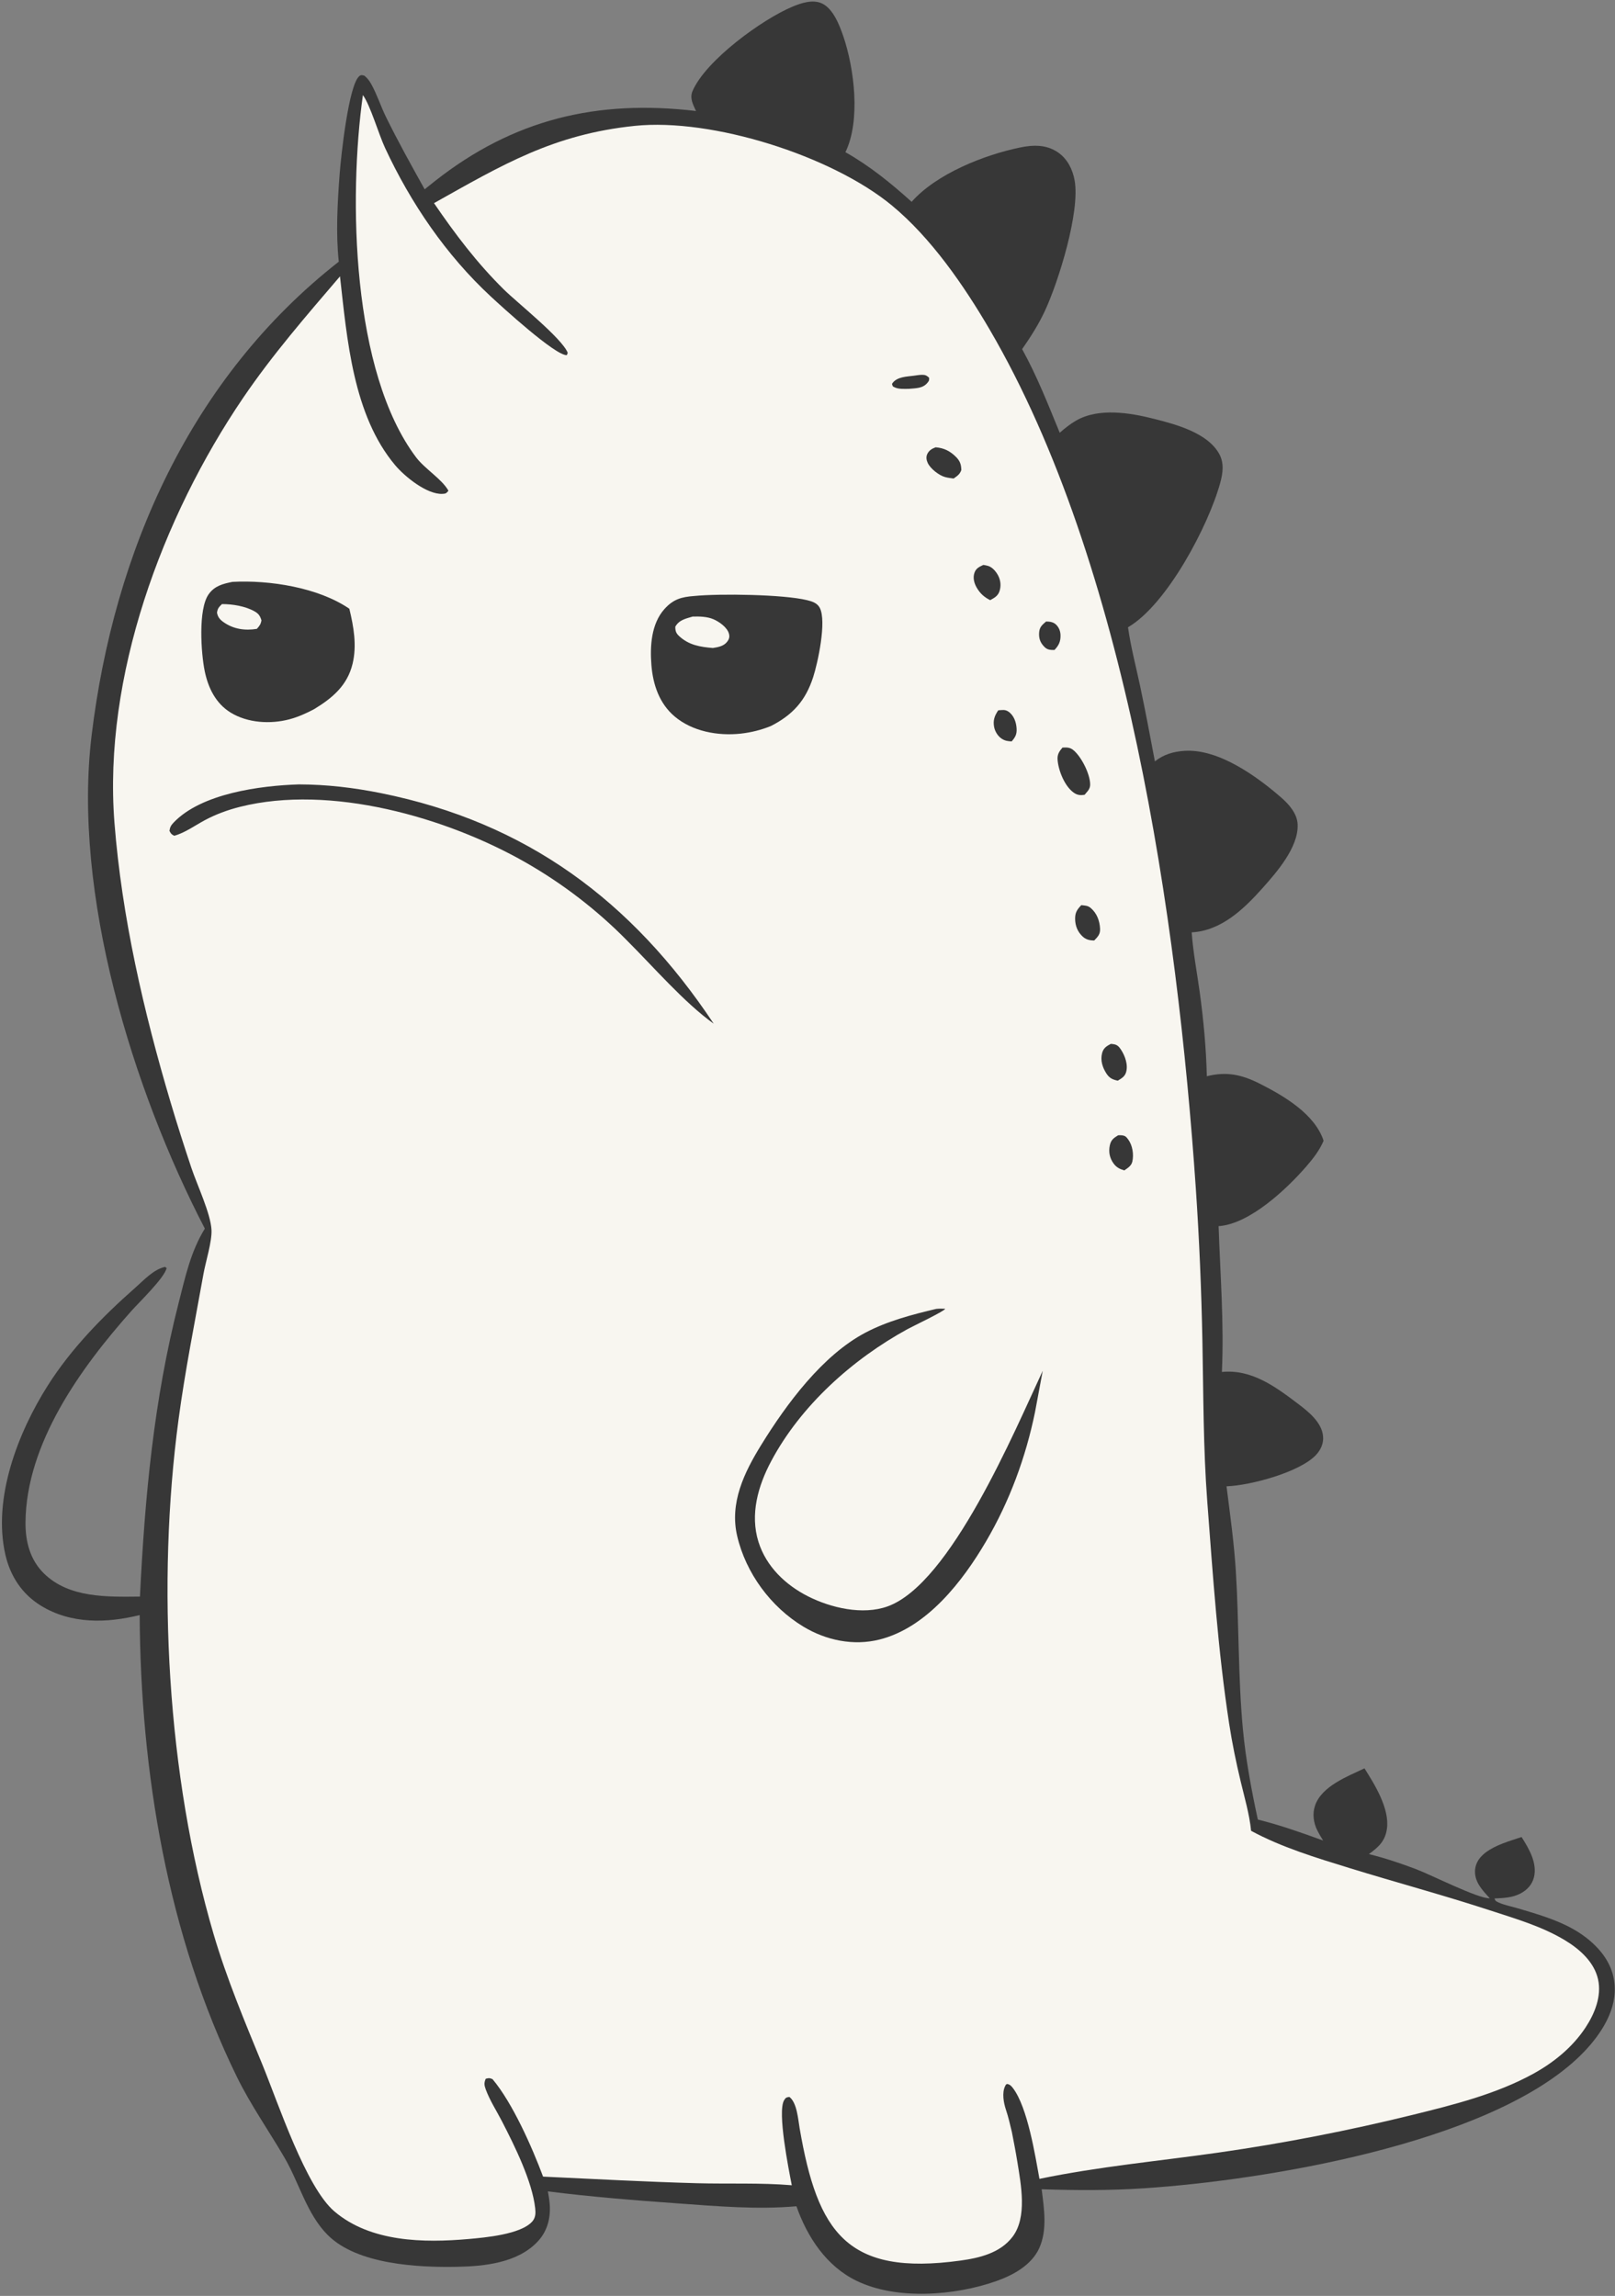
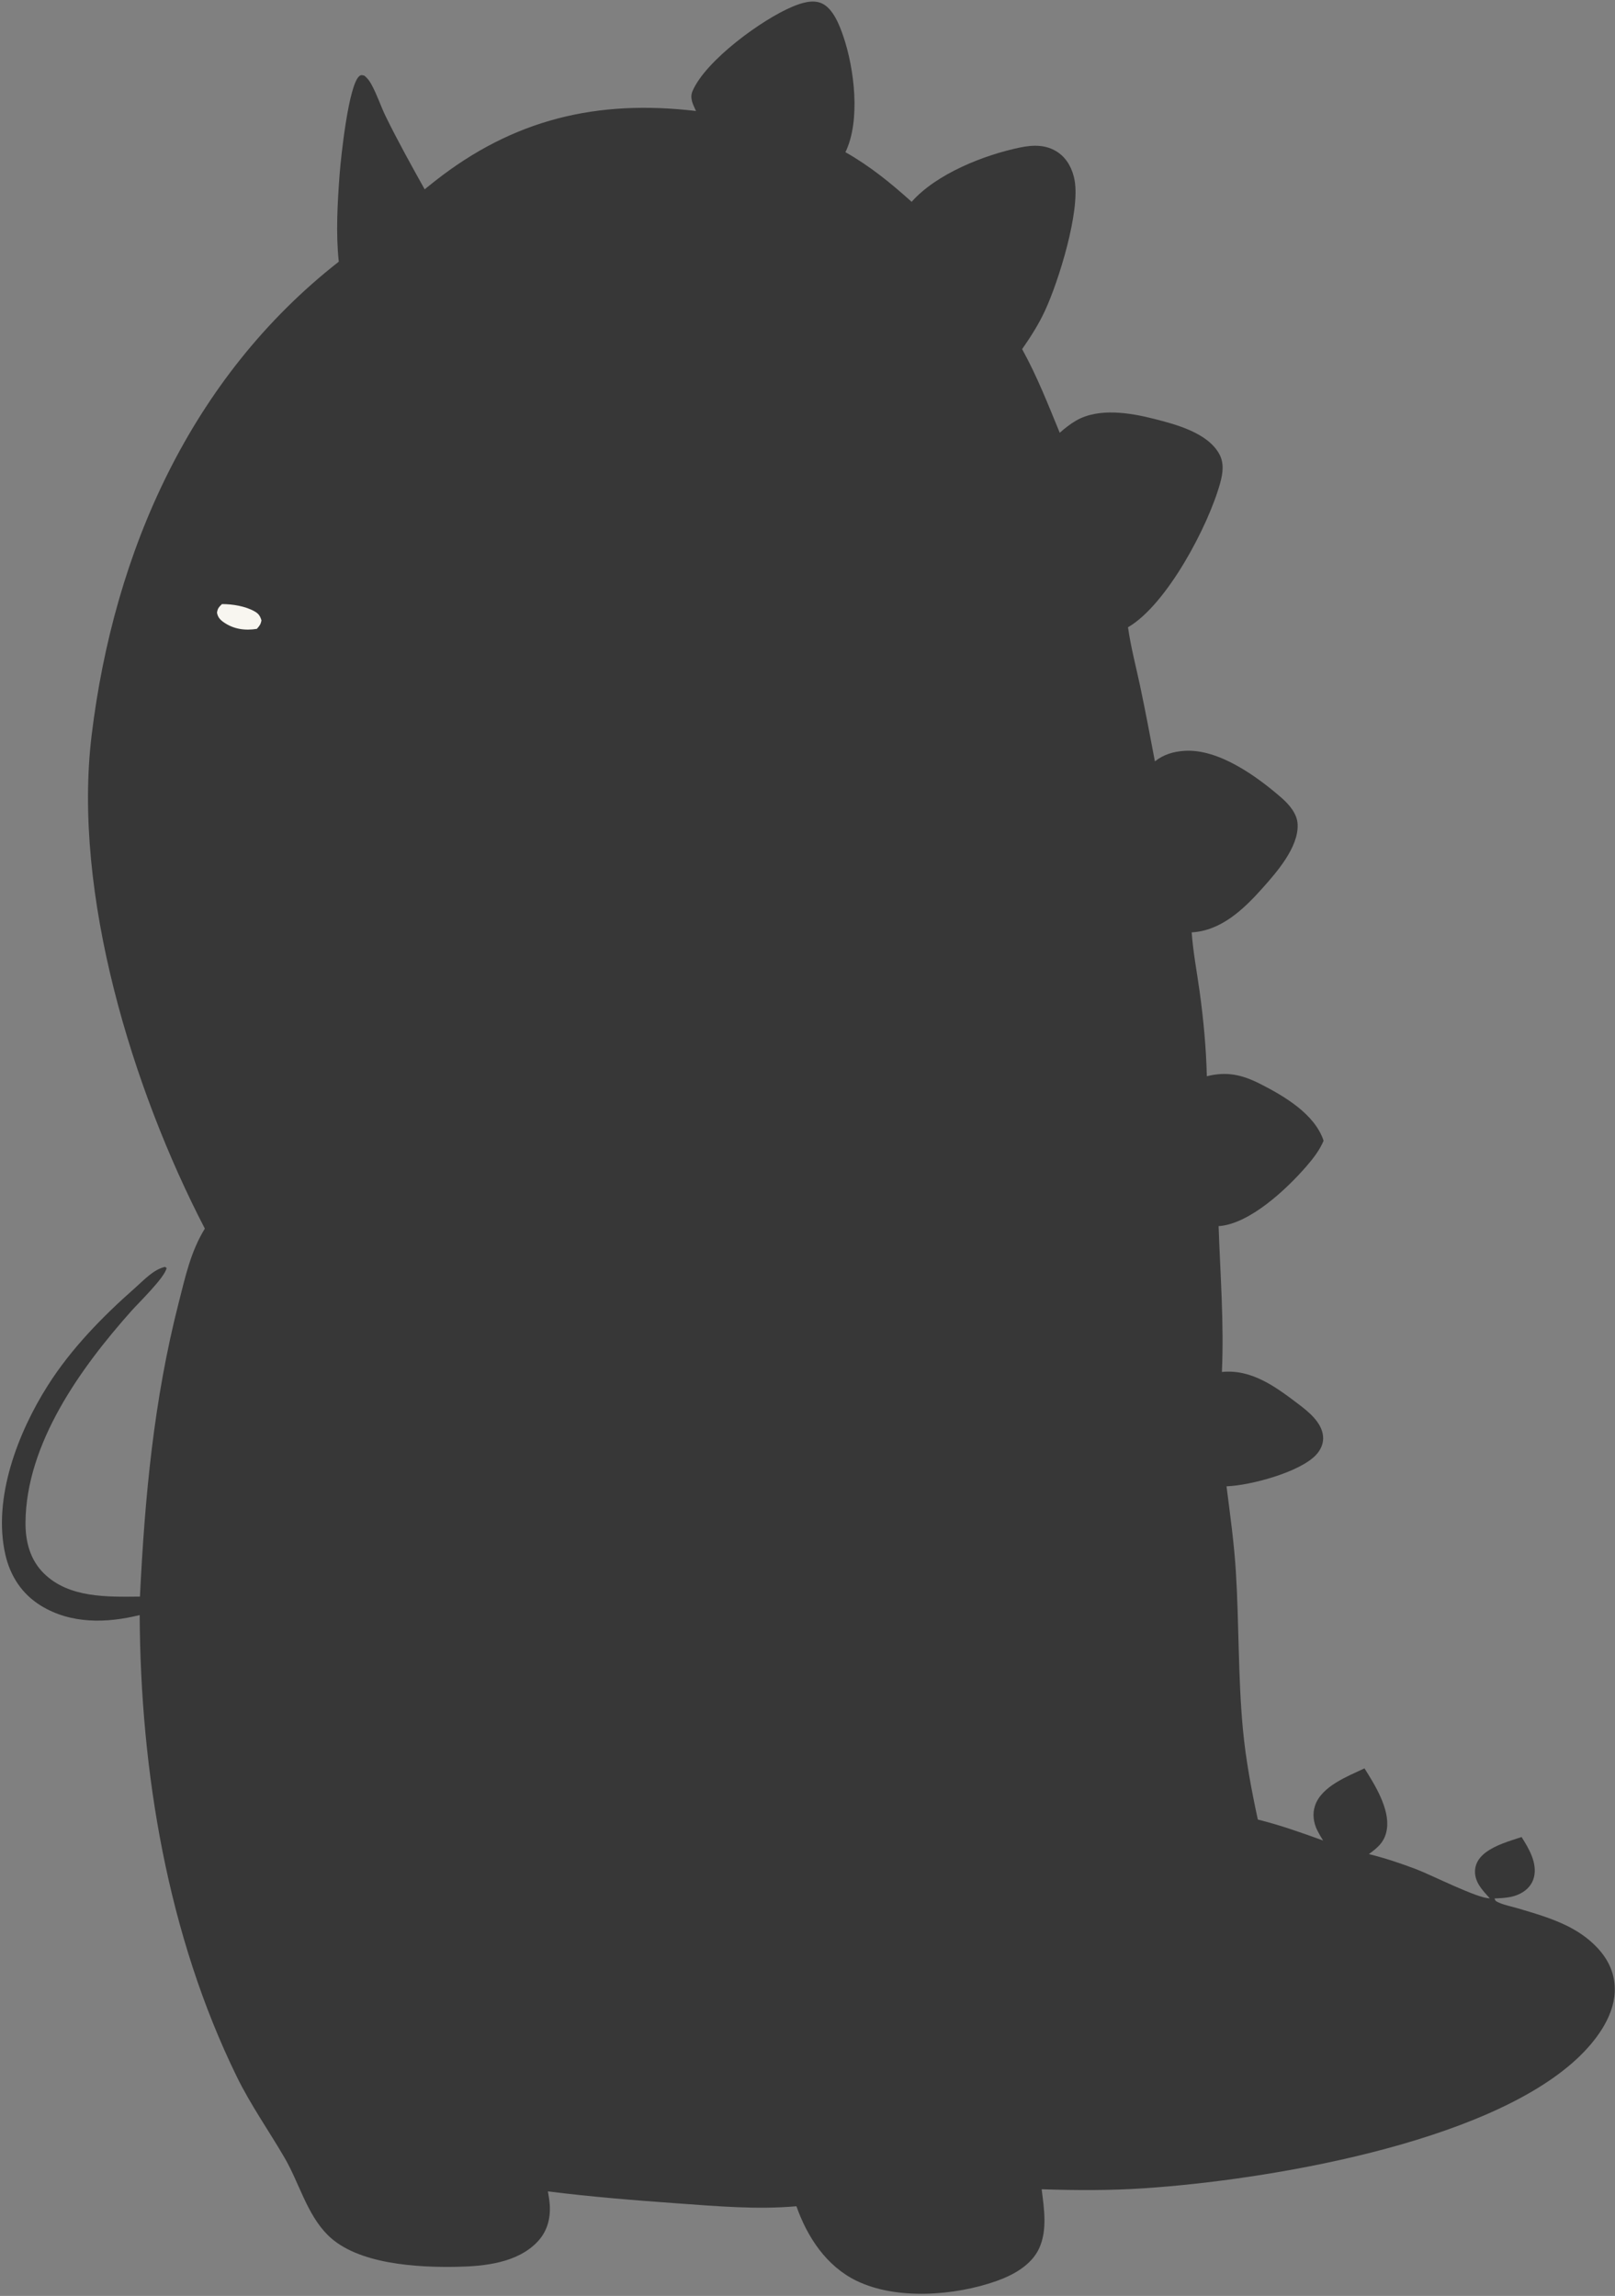
<svg xmlns="http://www.w3.org/2000/svg" width="583" height="829" viewBox="0 0 583 829" fill="none">
  <rect x="0" y="0" width="583" height="829" fill="#808080" stroke="none" />
  <g clip-path="url(#clip0_1398_7383)">
    <path d="M251.259 40.08C251.194 39.947 251.125 39.817 251.063 39.682C250.037 37.455 248.961 35.302 249.997 32.887C254.747 21.806 275.138 6.961 286.149 2.374C289.281 1.069 293.422 -0.286 296.706 1.235C300.744 3.105 303.03 9.029 304.398 13.016C308.383 24.633 310.756 43.543 305.187 54.949C314 59.937 321.601 66.123 329.091 72.871C338.058 62.753 355.192 55.955 368.268 53.252C373.042 52.266 377.816 52.162 381.986 55.069C385.342 57.408 387.208 61.158 387.924 65.111C389.979 76.45 382.134 101.604 377.244 112.158C374.94 117.13 372.1 121.58 368.978 126.063C374.372 135.835 378.328 145.973 382.555 156.264C384.398 154.639 386.306 153.114 388.438 151.879C396.599 147.152 407.921 149.03 416.598 151.235C424.449 153.231 435.907 156.24 440.134 163.908C441.951 167.205 441.447 170.841 440.495 174.326C436.291 189.726 421.263 218.306 407.199 226.489C408.183 233.507 410.045 240.539 411.521 247.473C413.464 256.601 415.169 265.745 416.909 274.911C420.031 272.424 423.562 271.384 427.523 271.114C439.853 270.276 453.661 280.296 462.469 287.942C465.309 290.408 468.278 293.749 468.437 297.711C468.768 305.94 460.846 314.977 455.72 320.718C448.944 328.305 440.824 336.076 430.19 336.653C430.69 343.797 432.096 351.019 433.071 358.124C434.457 368.219 435.409 378.419 435.657 388.608C442.857 386.792 448.386 388.052 454.894 391.356C463.529 395.74 474.633 402.234 477.805 411.891C476.356 415.348 473.969 418.399 471.526 421.214C464.463 429.353 451.086 441.984 439.902 442.732C440.506 460.209 441.895 477.911 441.092 495.383C451.871 494.309 460.451 500.724 468.654 506.931C472.384 509.755 477.113 513.547 477.609 518.534C477.864 521.094 476.828 523.444 475.107 525.299C469.277 531.583 451.277 536.395 442.762 536.665C444.054 546.839 445.493 557.106 446.129 567.343C447.305 586.27 446.903 605.478 448.672 624.326C449.702 635.303 451.739 646.222 454.061 656.99C462.118 658.987 469.833 661.742 477.628 664.564C476.894 663.383 476.173 662.185 475.549 660.942C474.136 658.132 473.696 654.854 474.756 651.841C477.186 644.934 486.419 641.411 492.565 638.514C496.271 644.373 501.66 653.024 500.673 660.274C500.057 664.804 497.623 666.94 494.155 669.465C500.015 670.915 505.637 672.806 511.277 674.941C516.675 676.985 533.677 685.621 537.797 685.424C535.114 682.48 532.147 679.474 532.486 675.133C532.69 672.509 534.284 670.4 536.334 668.866C539.993 666.127 544.97 664.73 549.275 663.306C551.933 667.5 555.019 672.698 553.738 677.856C553.081 680.502 551.24 682.463 548.858 683.701C545.877 685.25 542.758 685.319 539.486 685.496C539.842 686.448 540.088 686.522 541.046 686.965C543.068 687.899 545.709 688.384 547.861 689.027C553.668 690.762 559.549 692.436 565.034 695.055C569.278 697.082 573.156 699.662 576.418 703.073C580.76 707.613 583.193 712.984 582.897 719.338C582.465 728.603 575.781 737.307 569.234 743.399C536.209 774.134 456.708 787.211 413.159 790.12C400.727 790.95 388.471 790.9 376.029 790.482C376.89 797.416 378.149 805.168 375.148 811.763C372.355 817.9 365.713 821.508 359.611 823.66C344.795 828.884 323.735 830.604 309.205 823.542C298.276 818.23 291.421 807.73 287.503 796.62C273.324 797.881 258.895 796.611 244.733 795.594C229.024 794.467 213.413 793.226 197.781 791.249C198.07 792.902 198.37 794.57 198.466 796.246C198.75 801.193 197.493 805.76 194.051 809.411C186.826 817.075 174.901 818.296 164.982 818.487C150.777 818.761 128.971 817.637 118.34 807.041C110.778 799.504 108.013 788.208 102.754 779.165C97.084 769.413 90.493 760.07 85.526 749.924C60.473 698.754 50.716 639.714 50.422 583.163C38.468 586.115 25.644 586.438 14.779 579.78C7.948 575.594 3.706 569.077 1.939 561.355C-2.723 540.986 6.509 517.2 17.269 500.246C25.708 486.947 36.997 475.39 48.775 465.014C51.92 462.243 55.377 458.386 59.572 457.433L60.145 457.846C59.508 461.264 50.163 470.28 47.48 473.291C29.166 493.841 9.414 521.195 9.205 549.742C9.154 556.618 10.854 563.242 15.913 568.185C25.003 577.064 38.784 576.593 50.52 576.494C52.28 540.462 55.522 505.484 64.5 470.4C66.895 461.039 68.821 451.943 73.945 443.617C47.821 393.268 26.138 322.704 33.074 265.515C41.133 199.072 68.83 136.358 122.3 94.487C121.191 84.284 121.838 73.229 122.595 63.004C123.053 56.83 125.848 30.327 129.796 27.412C130.436 26.94 130.783 27.193 131.508 27.304C132.678 28.247 133.359 29.178 134.085 30.495C136.14 34.221 137.483 38.463 139.373 42.31C143.709 51.137 148.517 59.762 153.296 68.355L156.922 65.452C185.385 43.015 215.586 35.855 251.259 40.08Z" fill="#373737" />
-     <path d="M131.005 34.32C133.752 38.178 136.643 48.342 139.018 53.444C148.308 73.4 161.06 92.128 177.237 107.114C181.182 110.769 200.433 128.399 204.607 128.245L204.947 127.415C203.021 122.251 186.67 109.251 181.894 104.538C172.191 94.966 164.335 84.571 156.672 73.348C181.413 59.466 199.792 48.484 229.146 45.447C257.063 42.559 300.177 56.227 321.9 74.136C336.122 85.861 347.985 103.125 357.244 118.968C406.602 203.431 425.046 331.8 431.668 428.933C432.924 447.362 433.704 465.908 434.06 484.377C434.432 503.66 434.351 522.865 435.81 542.113C437.828 568.733 439.658 595.959 443.708 622.346C444.792 629.405 446.213 636.306 447.875 643.252C449.264 649.061 451.045 655.112 451.632 661.058C462.562 666.998 475.227 670.827 487.074 674.483C503.988 679.703 521.067 684.286 537.895 689.792C547.06 692.791 556.548 695.53 564.863 700.535C570.188 703.74 575.496 708.392 576.889 714.712C578.224 720.774 575.671 727.064 572.373 732.074C567.703 739.168 560.945 744.672 553.56 748.745C540.262 756.079 524.76 759.977 510.098 763.587C486.85 769.312 463.367 773.892 439.661 777.27C418.282 780.317 396.365 782.32 375.23 786.735C373.697 778.274 370.958 760.946 365.688 753.99C365.071 753.176 364.565 752.634 363.539 752.459C363.084 752.744 363.144 752.635 362.852 753.217C361.621 755.67 362.317 759.34 363.147 761.812C364.029 764.441 364.633 767.136 365.28 769.83C365.974 773.41 366.677 776.992 367.254 780.593C368.561 788.747 370.906 800.602 365.496 807.68C361.034 813.519 353.594 815.291 346.702 816.239C305.734 821.877 295.119 806.089 288.66 768.444C288.108 765.226 287.7 759.226 284.969 757.147C283.898 757.284 283.615 757.391 283.04 758.369C280.572 762.57 284.683 783.167 285.827 789.038C274.545 788.093 263.053 788.611 251.73 788.307C233.145 787.806 214.612 786.779 196.045 785.922C192.087 775.319 185.035 759.325 177.798 750.724C176.632 750.257 176.562 750.283 175.338 750.592C174.699 752.077 174.793 752.926 175.355 754.448C176.827 758.443 179.293 762.23 181.244 766.019C185.799 774.866 192.122 787.615 193.201 797.351C193.393 799.082 193.367 800.738 192.14 802.125C188 806.805 175.042 807.926 169.18 808.446C152.982 809.881 133.785 809.601 120.717 798.484C110.387 789.697 100.453 759.463 94.699 745.43C88.349 729.942 81.844 714.465 77.11 698.386C60.27 641.191 56.546 571.72 64.438 512.646C66.797 494.989 70.322 477.459 73.462 459.93C74.24 455.581 76.557 448.294 76.35 444.107C76.058 438.179 71.152 427.859 69.079 421.667C66.456 413.833 63.94 405.952 61.588 398.034C51.86 365.291 43.979 331.154 41.315 297.037C37.202 244.378 58.524 186.722 87.779 143.64C98.317 128.12 110.562 114.02 122.732 99.788C125.284 122.432 127.423 149.899 142.677 168.005C146.092 172.058 154.066 178.57 159.704 178.327C160.97 178.273 161.141 178.086 161.88 177.193C159.589 173.023 153.357 169.304 150.232 165.162C126.952 134.317 125.78 71.57 131.005 34.32Z" fill="#F8F6F0" />
    <path d="M329.864 135.661C330.848 135.528 331.876 135.348 332.869 135.336C334.063 135.322 334.557 135.619 335.41 136.395C335.372 137.396 335.517 137.33 334.816 138.195C333.111 140.3 330.604 140.154 328.12 140.398C326.533 140.408 324.408 140.57 322.961 139.858C322.071 139.42 322.377 139.664 322 138.642C322.088 138.5 322.161 138.346 322.266 138.215C324.013 136.025 327.3 135.994 329.864 135.661Z" fill="#373737" />
    <path d="M377.632 224.414C378.957 224.42 380.222 224.57 381.226 225.533C382.278 226.543 382.795 227.886 382.838 229.318C382.907 231.628 382.212 233.057 380.646 234.697C379.121 234.681 378.099 234.694 376.954 233.513C375.487 232 374.968 230.469 375.118 228.375C375.259 226.401 376.23 225.608 377.632 224.414Z" fill="#373737" />
    <path d="M360.356 256.479C361.816 256.392 362.794 256.092 364.075 256.98C366.027 258.332 366.869 260.838 366.987 263.089C367.095 265.158 366.522 266.173 365.201 267.706C363.772 267.616 362.778 267.517 361.539 266.681C360.174 265.76 359.17 264.089 358.867 262.49C358.417 260.111 359.03 258.427 360.356 256.479Z" fill="#373737" />
    <path d="M403.64 409.92C403.999 409.907 404.467 409.88 404.815 409.917C406.142 410.06 406.483 410.361 407.28 411.447C408.844 413.581 409.337 416.859 408.765 419.408C408.411 420.986 407.109 421.727 405.871 422.6C404.155 422.099 402.984 421.498 401.932 420.021C400.551 418.083 400.138 415.903 400.629 413.585C401.054 411.581 402.015 410.92 403.64 409.92Z" fill="#373737" />
    <path d="M390.344 326.82C391.705 327.001 392.658 326.929 393.751 327.86C395.958 329.74 396.968 332.465 397.114 335.287C397.22 337.338 396.322 338.2 395.008 339.585C393.321 339.572 392.007 339.277 390.761 338.097C388.988 336.419 388.15 334.277 388.109 331.862C388.07 329.513 388.794 328.445 390.344 326.82Z" fill="#373737" />
    <path d="M354.976 203.977C355.599 204.083 356.163 204.159 356.771 204.359C358.298 204.863 359.57 206.4 360.303 207.786C361.23 209.542 361.434 211.554 360.813 213.449C360.242 215.193 358.942 215.884 357.444 216.7C355.294 215.622 353.789 214.268 352.575 212.168C351.635 210.541 351.126 208.58 351.79 206.752C352.369 205.159 353.562 204.641 354.976 203.977Z" fill="#373737" />
    <path d="M400.985 376.922C401.507 376.963 401.769 376.968 402.305 377.09C403.495 377.36 404.06 378.089 404.694 379.055C406.155 381.283 407.314 384.544 406.484 387.227C406.006 388.773 404.799 389.407 403.511 390.207C401.588 389.799 400.487 389.286 399.407 387.622C397.982 385.427 397.173 382.86 397.848 380.256C398.322 378.431 399.447 377.736 400.985 376.922Z" fill="#373737" />
    <path d="M337.745 161.508C340.766 161.738 343.039 162.891 345.174 165.056C346.563 166.464 347.007 167.789 347.024 169.738C346.462 171.305 345.549 171.858 344.256 172.78C343.231 172.651 342.176 172.527 341.177 172.256C338.962 171.656 335.858 169.236 334.89 167.131C334.417 166.104 334.235 164.945 334.76 163.894C335.431 162.55 336.427 162.031 337.745 161.508Z" fill="#373737" />
    <path d="M383.536 269.934C384.981 269.861 386.143 269.81 387.325 270.727C390.299 273.036 393.524 279.465 393.54 283.237C393.548 284.962 392.54 285.726 391.523 286.983C390.072 287.212 388.968 287.129 387.715 286.281C384.366 284.015 382.089 278.278 381.78 274.399C381.623 272.437 382.317 271.383 383.536 269.934Z" fill="#373737" />
-     <path d="M107.882 283.227C117.87 283.243 127.757 284.415 137.537 286.385C190.103 296.974 228.132 325.255 257.646 369.631C246.96 361.97 235.977 349.195 226.433 339.685C215.637 328.673 203.21 319.115 189.832 311.459C161.066 294.998 119.162 283.148 86.648 291.326C82.231 292.437 77.899 294.02 73.885 296.178C70.407 298.049 66.717 300.732 62.903 301.771C61.815 301.214 61.767 301.092 61.172 300.012C61.346 298.698 61.741 297.99 62.634 297.048C72.696 286.447 94.037 283.671 107.882 283.227Z" fill="#373737" />
    <path d="M337.916 472.615C339.035 472.481 340.072 472.523 341.194 472.559C341.195 473.31 329.628 478.802 327.588 479.919C307.78 490.774 289.098 507.457 278.375 527.616C273.652 536.495 270.693 546.787 273.796 556.716C276.57 565.593 283.511 572.246 291.652 576.377C299.931 580.578 311.385 583.249 320.375 580.042C343.187 571.905 366.276 516.655 376.414 494.964L373.632 509.868C370.275 526.243 364.448 542.049 355.993 556.489C347.527 570.948 334.633 587.683 317.494 591.995C308.088 594.362 298.201 592.289 289.975 587.315C278.233 580.216 269.242 567.991 266.115 554.62C263.318 542.661 268.635 531.708 274.77 521.76C283.919 506.922 296.922 489.305 312.503 481.135C320.423 476.982 329.261 474.666 337.916 472.615Z" fill="#373737" />
    <path d="M83.904 210.102C97.312 209.387 114.88 212.113 126.109 219.804C127.679 226.301 128.868 233.049 127.277 239.673C125.384 247.549 119.946 252.079 113.377 256.068C110.543 257.574 107.543 258.914 104.432 259.733C97.606 261.53 89.381 261.062 83.256 257.295C77.858 253.975 75.138 248.344 73.898 242.32C72.572 235.878 71.487 220.009 75.306 214.596C77.455 211.549 80.421 210.799 83.904 210.102Z" fill="#373737" />
    <path d="M80.127 218.125C83.919 218.109 88.53 218.855 91.864 220.73C93.365 221.574 93.888 222.381 94.382 223.994C94.113 225.479 93.683 225.975 92.721 227.067C88.452 227.759 84.287 227.195 80.664 224.621C79.386 223.714 78.594 222.787 78.332 221.198C78.588 219.605 79.025 219.205 80.127 218.125Z" fill="#F8F6F0" />
    <path d="M250.617 215.197C259.738 214.29 282.849 214.609 291.366 216.709C293.173 217.155 295.026 217.727 295.937 219.488C298.461 224.367 295.231 239.309 293.526 244.556C290.769 253.045 286.131 258.141 278.299 262.141C274.802 263.569 271.097 264.495 267.341 264.9C259.175 265.78 249.951 264.119 243.546 258.702C237.995 254.006 235.723 247.208 235.154 240.169C234.603 233.352 235.076 225.262 239.847 219.923C243.06 216.329 246.038 215.538 250.617 215.197Z" fill="#373737" />
-     <path d="M250.011 222.636C252.433 222.55 255.281 222.62 257.539 223.587C259.614 224.476 262.584 226.548 263.165 228.889C263.474 230.133 263.121 230.978 262.325 231.918C261.102 233.365 259.095 233.702 257.339 233.974C252.79 233.615 248.677 232.942 245.161 229.681C244.017 228.62 243.775 227.799 243.779 226.28C245.155 223.83 247.494 223.396 250.011 222.636Z" fill="#F8F6F0" />
  </g>
  <defs>
    <clipPath id="clip0_1398_7383">
      <rect width="583" height="829" fill="white" />
    </clipPath>
  </defs>
</svg>